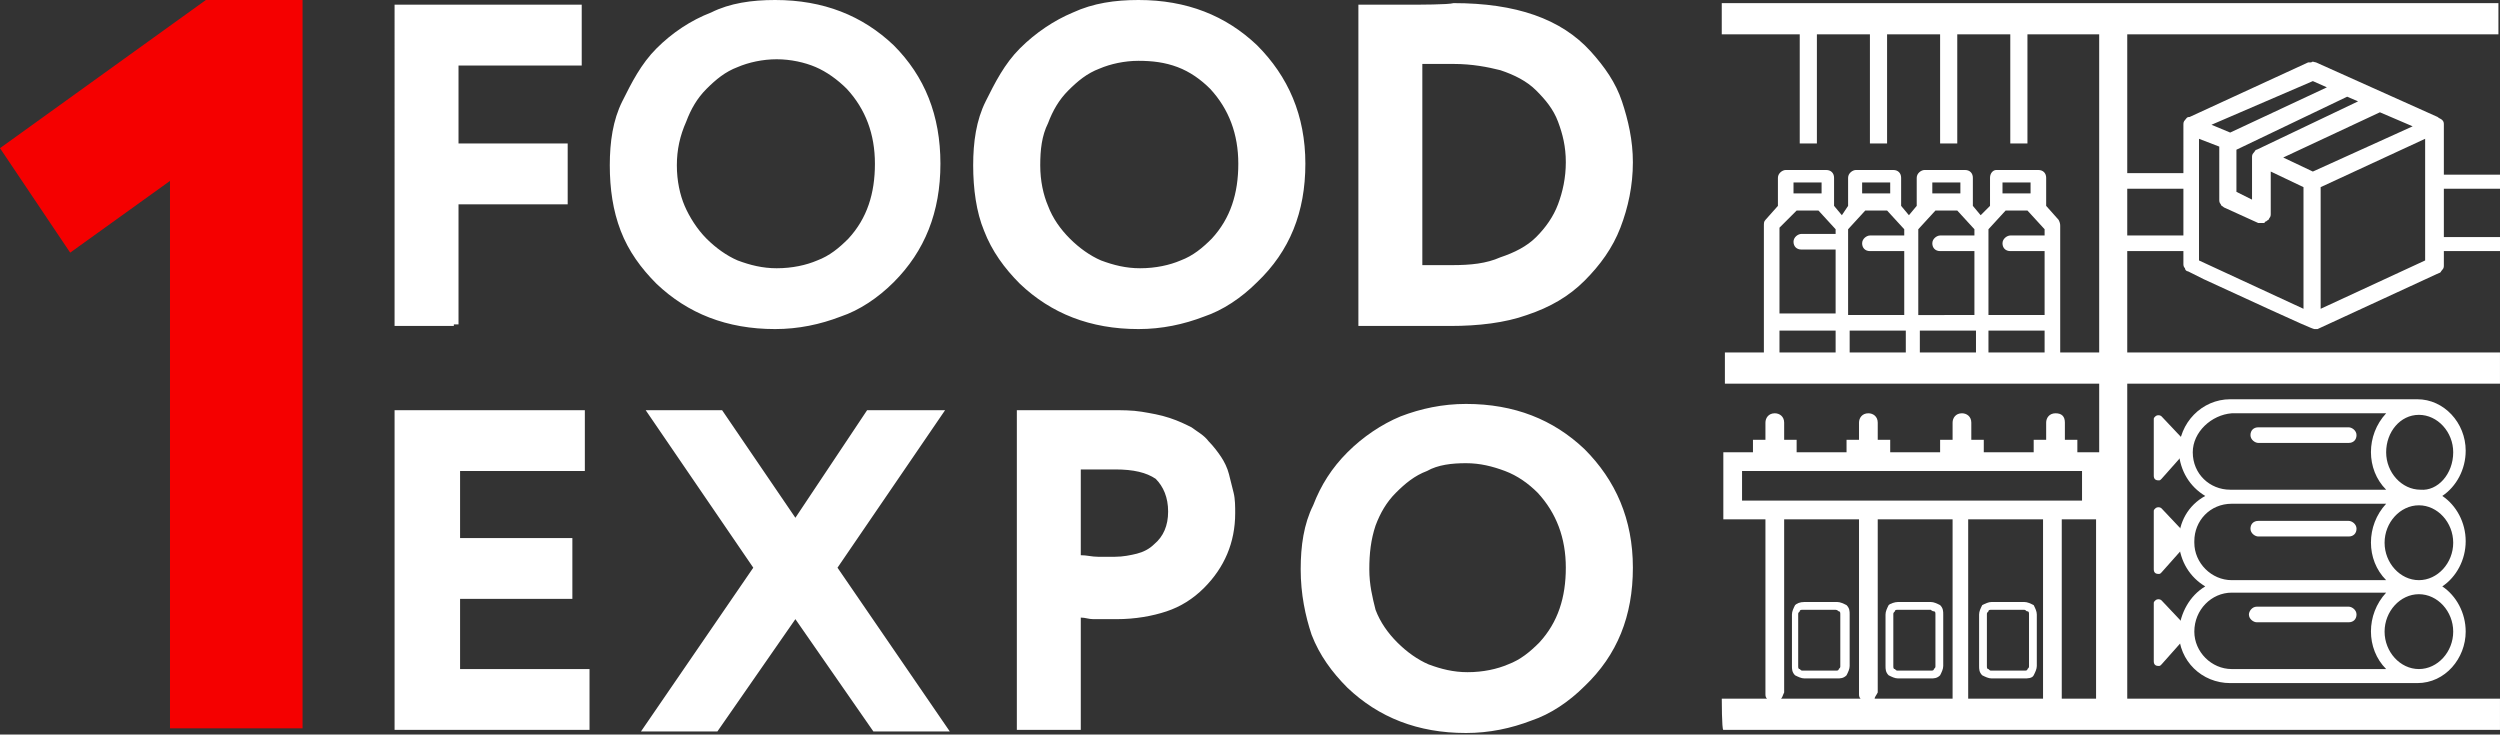
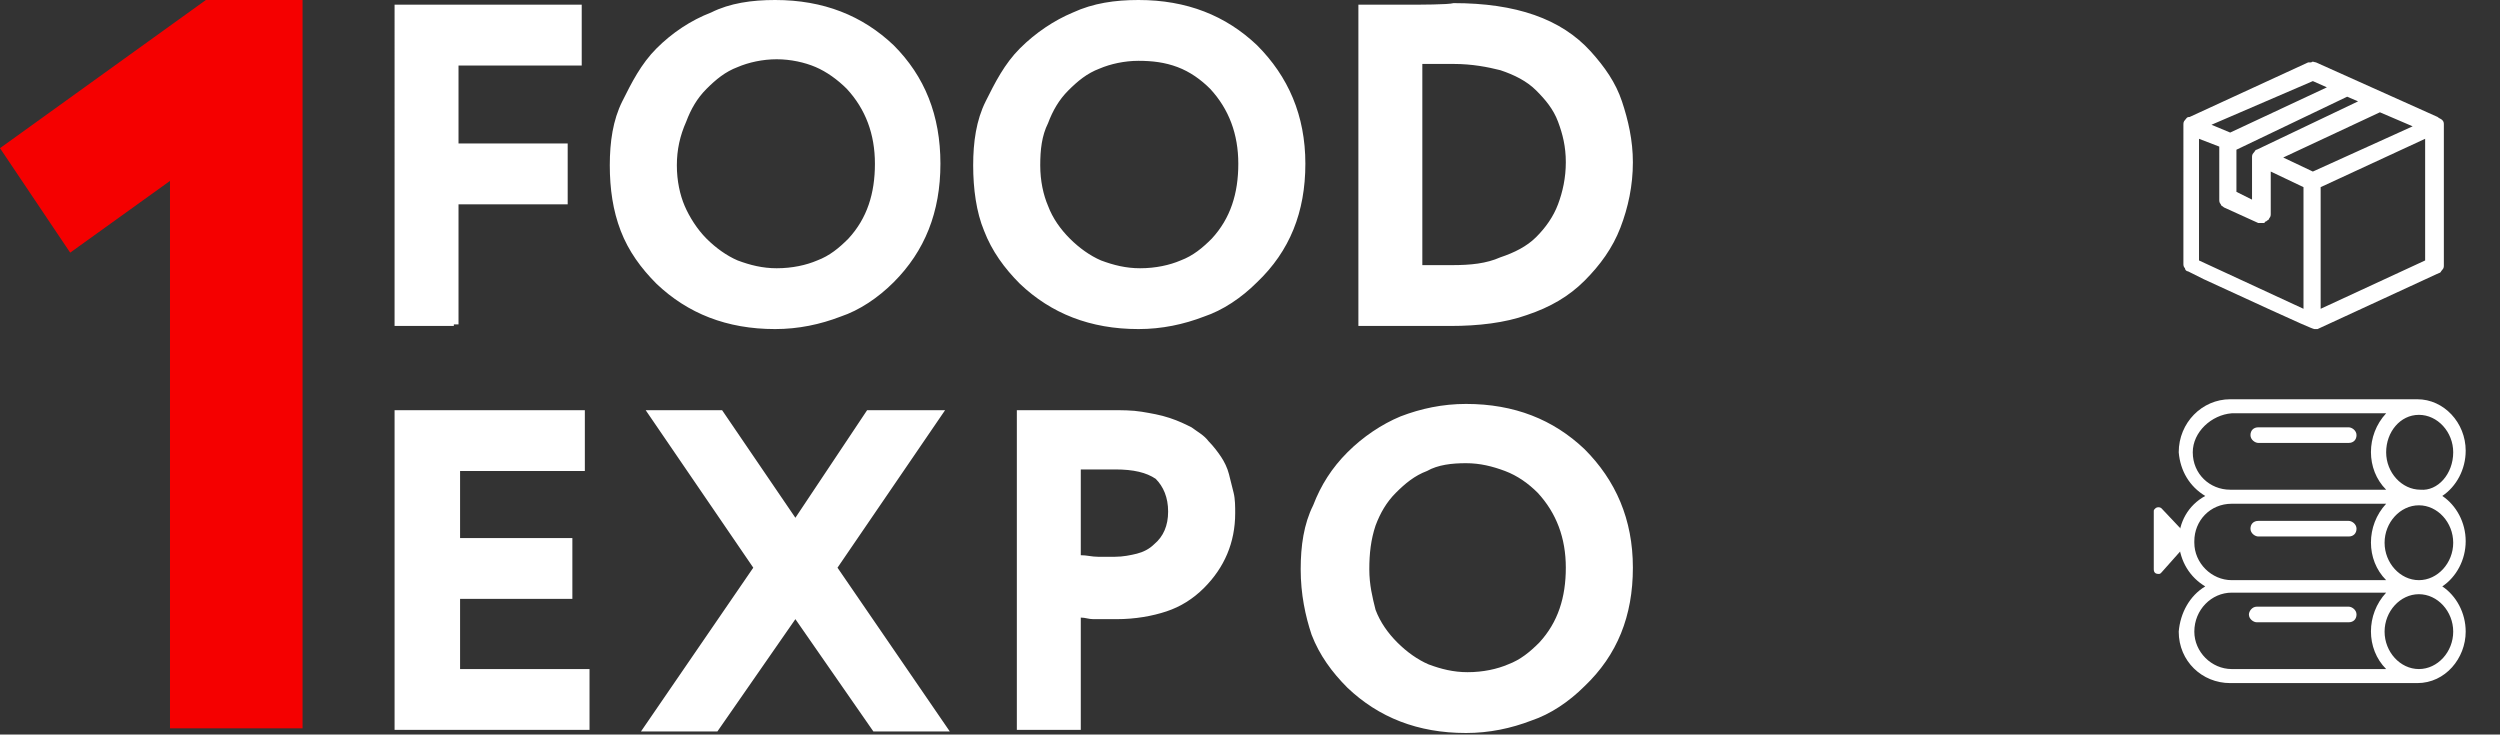
<svg xmlns="http://www.w3.org/2000/svg" version="1.1" id="Слой_1" x="0px" y="0px" viewBox="0 0 160.3 47.1" style="enable-background:new 0 0 160.3 47.1;" xml:space="preserve">
  <rect x="0" y="0" width="160.3" height="47.1" fill="#333333" stroke="none" />
  <style type="text/css">
	.st0{fill-rule:evenodd;clip-rule:evenodd;fill:#FFFFFF;}
	.st1{fill-rule:evenodd;clip-rule:evenodd;fill:#F50000;}
	.st2{fill:#FFFFFF;}
</style>
  <path class="st0" d="M87.8,36.5c0,1,0.2,1.8,0.4,2.6c0.3,0.8,0.8,1.5,1.4,2.1s1.3,1.1,2,1.4c0.8,0.3,1.6,0.5,2.5,0.5  c1,0,1.9-0.2,2.6-0.5c0.8-0.3,1.4-0.8,2-1.4l0,0c1.2-1.3,1.7-2.9,1.7-4.8c0-1.9-0.6-3.5-1.8-4.8c-0.6-0.6-1.3-1.1-2.1-1.4  s-1.6-0.5-2.5-0.5c-0.9,0-1.8,0.1-2.5,0.5c-0.8,0.3-1.4,0.8-2,1.4c-0.6,0.6-1,1.3-1.3,2.1C87.9,34.6,87.8,35.5,87.8,36.5 M83.4,36.5  c0-1.5,0.2-2.9,0.8-4.1c0.5-1.3,1.2-2.4,2.2-3.4l0,0c1-1,2.2-1.8,3.4-2.3c1.3-0.5,2.7-0.8,4.2-0.8c3.1,0,5.6,1,7.6,2.9  c2,2,3.1,4.5,3.1,7.6c0,3.1-1,5.6-3.1,7.6c-1,1-2.2,1.8-3.4,2.2c-1.3,0.5-2.7,0.8-4.2,0.8c-3.1,0-5.6-1-7.6-2.9  c-1-1-1.8-2.1-2.3-3.4C83.7,39.5,83.4,38.1,83.4,36.5z M71.5,30.1l-2.2,0v5.5c0.4,0,0.7,0.1,1.1,0.1c0.4,0,0.8,0,1.1,0  c0.5,0,1-0.1,1.4-0.2c0.4-0.1,0.8-0.3,1.1-0.6c0.6-0.5,0.9-1.2,0.9-2.1c0-0.9-0.3-1.6-0.8-2.1C73.5,30.3,72.7,30.1,71.5,30.1z   M69.3,39.6v7.2h-4.1V26.3h0.3c0.9,0,1.8,0,2.7,0c0.5,0,1,0,1.5,0c0.6,0,1.1,0,1.5,0c0.7,0,1.4,0,2,0.1c0.6,0.1,1.2,0.2,1.8,0.4  s1,0.4,1.4,0.6c0.4,0.3,0.8,0.5,1.1,0.9c0.3,0.3,0.6,0.7,0.8,1s0.4,0.7,0.5,1.1c0.1,0.4,0.2,0.8,0.3,1.2s0.1,0.9,0.1,1.3  c0,1.9-0.7,3.5-2,4.8c-0.7,0.7-1.5,1.2-2.4,1.5c-0.9,0.3-2,0.5-3.2,0.5c-0.6,0-1.1,0-1.5,0C69.8,39.7,69.6,39.6,69.3,39.6z   M55.9,26.3h4.7l-6.9,10.1l7.2,10.5h-4.9l-5-7.2l-5,7.2h-4.9l7.2-10.5l-6.9-10.1h4.9l4.7,6.9l4.6-6.9H55.9z M37.4,46.8H25.3V26.3  h12.2v3.9h-8v4.3h7.2v3.9h-7.2v4.5h8.3v3.9L37.4,46.8L37.4,46.8z M93.2,4.1c-0.4,0-0.8,0-1.1,0c-0.3,0-0.6,0-0.9,0V17  c0.3,0,0.6,0,0.9,0c0.3,0,0.7,0,1,0c1.2,0,2.2-0.1,3.1-0.5c0.9-0.3,1.7-0.7,2.3-1.3c0.6-0.6,1.1-1.3,1.4-2.1  c0.3-0.8,0.5-1.7,0.5-2.7c0-1-0.2-1.8-0.5-2.6c-0.3-0.8-0.8-1.4-1.4-2c-0.6-0.6-1.4-1-2.3-1.3C95.4,4.3,94.4,4.1,93.2,4.1z   M87.8,20.9h-0.7V0.3h0.7c0.9,0,1.8,0,2.6,0c0.5,0,2.5,0,2.8-0.1c4,0,6.9,1,8.8,3.1c0.9,1,1.6,2,2,3.2c0.4,1.2,0.7,2.5,0.7,3.9  c0,1.5-0.3,2.9-0.8,4.2c-0.5,1.3-1.3,2.4-2.3,3.4c-1,1-2.2,1.7-3.7,2.2c-1.4,0.5-3.1,0.7-4.9,0.7c-0.7,0-1.5,0-2.4,0  c-0.4,0-0.8,0-1.3,0C89,20.9,88.4,20.9,87.8,20.9z M66.7,10.6c0,1,0.2,1.9,0.5,2.6c0.3,0.8,0.8,1.5,1.4,2.1s1.3,1.1,2,1.4  c0.8,0.3,1.6,0.5,2.5,0.5c1,0,1.9-0.2,2.6-0.5c0.8-0.3,1.4-0.8,2-1.4l0,0c1.2-1.3,1.7-2.9,1.7-4.8c0-1.9-0.6-3.5-1.8-4.8  c-0.6-0.6-1.3-1.1-2.1-1.4S73.9,3.9,73,3.9c-0.9,0-1.8,0.2-2.5,0.5c-0.8,0.3-1.4,0.8-2,1.4c-0.6,0.6-1,1.3-1.3,2.1  C66.8,8.7,66.7,9.6,66.7,10.6z M62.4,10.6c0-1.5,0.2-2.9,0.8-4.1s1.2-2.4,2.2-3.4l0,0c1-1,2.2-1.8,3.4-2.3C70.1,0.2,71.5,0,73,0  c3.1,0,5.6,1,7.6,2.9c2,2,3.1,4.5,3.1,7.6c0,3.1-1,5.6-3.1,7.6c-1,1-2.2,1.8-3.4,2.2c-1.3,0.5-2.7,0.8-4.2,0.8c-3.1,0-5.6-1-7.6-2.9  c-1-1-1.8-2.1-2.3-3.4C62.6,13.6,62.4,12.1,62.4,10.6z M43.4,10.6c0,1,0.2,1.9,0.5,2.6s0.8,1.5,1.4,2.1c0.6,0.6,1.3,1.1,2,1.4  c0.8,0.3,1.6,0.5,2.5,0.5c1,0,1.9-0.2,2.6-0.5c0.8-0.3,1.4-0.8,2-1.4l0,0c1.2-1.3,1.7-2.9,1.7-4.8c0-1.9-0.6-3.5-1.8-4.8  c-0.6-0.6-1.3-1.1-2-1.4s-1.6-0.5-2.5-0.5c-0.9,0-1.8,0.2-2.5,0.5c-0.8,0.3-1.4,0.8-2,1.4c-0.6,0.6-1,1.3-1.3,2.1  C43.6,8.7,43.4,9.6,43.4,10.6z M39.1,10.6c0-1.5,0.2-2.9,0.8-4.1s1.2-2.4,2.2-3.4l0,0c1-1,2.2-1.8,3.5-2.3C46.8,0.2,48.2,0,49.7,0  c3.1,0,5.6,1,7.6,2.9c2,2,3,4.5,3,7.6c0,3.1-1,5.6-3,7.6c-1,1-2.2,1.8-3.4,2.2c-1.3,0.5-2.7,0.8-4.2,0.8c-3.1,0-5.6-1-7.6-2.9  c-1-1-1.8-2.1-2.3-3.4S39.1,12.1,39.1,10.6z M29.1,20.9h-3.8V0.3h12v3.9h-7.9v5h7v3.9h-7v7.7H29.1z" />
  <polygon class="st1" points="4.5,16.2 0,9.5 13.2,0 19.4,0 19.4,46.7 10.9,46.7 10.9,11.6 " />
-   <path class="st2" d="M127.5,22.9v-1.7h3.6v1.7h1v-8.4c0-0.1,0-0.2-0.1-0.4l-0.8-0.9c0-0.1,0-0.2,0-0.2v-1.6c0-0.3-0.2-0.5-0.5-0.5  H128c-0.2,0-0.4,0.2-0.4,0.5V13c0,0.1,0,0.2,0,0.2l-0.6,0.6l-0.5-0.6c0-0.1,0-0.2,0-0.2v-1.6c0-0.3-0.2-0.5-0.5-0.5h-2.6  c-0.2,0-0.5,0.2-0.5,0.5V13c0,0.1,0,0.2,0,0.2l-0.5,0.6l-0.5-0.6c0-0.1,0-0.2,0-0.2v-1.6c0-0.3-0.2-0.5-0.5-0.5H119  c-0.2,0-0.5,0.2-0.5,0.5V13c0,0.1,0,0.2,0,0.2l-0.4,0.6l-0.5-0.6c0-0.1,0-0.2,0-0.2v-1.6c0-0.3-0.2-0.5-0.5-0.5h-2.6  c-0.2,0-0.5,0.2-0.5,0.5V13c0,0.1,0,0.2,0,0.2l-0.8,0.9c-0.1,0.1-0.1,0.2-0.1,0.4v8.4h1v-1.7h3.6v1.7h0.9v-1.7h3.6v1.7h0.9v-1.7h3.6  v1.7H127.5z M131.1,15.1h-2.2c-0.2,0-0.5,0.2-0.5,0.5s0.2,0.5,0.5,0.5h2.2v4.1c-0.7,0-0.7,0-3.6,0v-5.5l1.1-1.2h1.4l1.1,1.2  L131.1,15.1C131,15.1,131.1,15.1,131.1,15.1z M128.4,11.7h1.8v0.7h-1.8V11.7z M126.6,15.1h-2.2c-0.2,0-0.5,0.2-0.5,0.5  s0.2,0.5,0.5,0.5h2.2v4.1H123v-5.5l1.1-1.2h1.4l1.1,1.2V15.1z M123.9,11.7h1.8v0.7h-1.8V11.7z M122.1,15.1h-2.2  c-0.2,0-0.5,0.2-0.5,0.5s0.2,0.5,0.5,0.5h2.2v4.1c-2.5,0-1.3,0-3.6,0v-5.5l1.1-1.2h1.4l1.1,1.2L122.1,15.1  C122.1,15.1,122.1,15.1,122.1,15.1z M119.4,11.7h1.8v0.7h-1.8V11.7z M115,11.7h1.8v0.7H115V11.7z M115.2,13.5h1.4l1.1,1.2V15h-2.2  c-0.2,0-0.5,0.2-0.5,0.5s0.2,0.5,0.5,0.5h2.2v4.1h-3.6v-5.5L115.2,13.5z" />
  <path class="st2" d="M141.4,37.6c-1-0.6-1.6-1.6-1.7-2.8c0,0,0-0.1,0-0.1c0-1.2,0.6-2.3,1.7-2.9c-1-0.6-1.6-1.6-1.7-2.8  c0-1.9,1.5-3.4,3.3-3.4c0.3,0,1.9,0,12,0c1.7,0,3.1,1.5,3.1,3.3c0,1.2-0.6,2.3-1.5,2.9c0.9,0.6,1.5,1.7,1.5,2.9  c0,1.2-0.6,2.3-1.5,2.9c0.9,0.6,1.5,1.7,1.5,2.9c0,1.7-1.3,3.3-3.1,3.3h-12c-1.8,0-3.3-1.4-3.3-3.3  C139.8,39.3,140.4,38.2,141.4,37.6 M143.1,32.3c-1.4,0-2.4,1.1-2.4,2.4c0,0,0,0,0,0.1c0,1.3,1.1,2.4,2.4,2.4h9.9  c-1.3-1.3-1.3-3.5,0-4.9C152.3,32.3,143.8,32.3,143.1,32.3z M140.6,29C140.6,29,140.6,29,140.6,29c0,1.4,1.1,2.4,2.4,2.4h10  c-1.3-1.3-1.3-3.5,0-4.9h-9.9C141.8,26.6,140.6,27.7,140.6,29z M157.3,29c0-1.3-1-2.4-2.2-2.4S153,27.7,153,29c0,1.3,1,2.4,2.2,2.4  C156.3,31.5,157.3,30.4,157.3,29z M157.3,34.8c0-1.3-1-2.4-2.2-2.4s-2.2,1.1-2.2,2.4c0,1.3,1,2.4,2.2,2.4  C156.3,37.2,157.3,36.1,157.3,34.8z M157.3,40.5c0-1.3-1-2.4-2.2-2.4s-2.2,1.1-2.2,2.4s1,2.4,2.2,2.4  C156.3,42.9,157.3,41.8,157.3,40.5z M144.7,38.9h5.9c0.2,0,0.5,0.2,0.5,0.5s-0.2,0.5-0.5,0.5h-5.9c-0.2,0-0.5-0.2-0.5-0.5  C144.2,39.2,144.4,38.9,144.7,38.9z M150.6,34.4h-5.8c-0.2,0-0.5-0.2-0.5-0.5s0.2-0.5,0.5-0.5h5.8c0.2,0,0.5,0.2,0.5,0.5  C151.1,34.2,150.9,34.4,150.6,34.4z M150.6,28.4h-5.8c-0.2,0-0.5-0.2-0.5-0.5s0.2-0.5,0.5-0.5h5.8c0.2,0,0.5,0.2,0.5,0.5  C151.1,28.2,150.9,28.4,150.6,28.4z M140.7,40.5c0,1.3,1.1,2.4,2.4,2.4h9.9c-1.3-1.3-1.3-3.5,0-4.9c-0.8,0-9.2,0-9.9,0  C141.8,38,140.7,39.1,140.7,40.5C140.7,40.5,140.7,40.5,140.7,40.5z" />
-   <path class="st2" d="M140.3,28.5l-1.7-1.8c-0.1-0.1-0.3-0.1-0.4,0c-0.1,0.1-0.1,0.1-0.1,0.2v3.6c0,0.2,0.1,0.3,0.3,0.3  c0.1,0,0.1,0,0.2-0.1l1.6-1.8C140.4,28.8,140.4,28.6,140.3,28.5L140.3,28.5z" />
  <path class="st2" d="M140.3,34.4l-1.7-1.8c-0.1-0.1-0.3-0.1-0.4,0c-0.1,0.1-0.1,0.1-0.1,0.2v3.7c0,0.2,0.1,0.3,0.3,0.3  c0.1,0,0.1,0,0.2-0.1l1.6-1.8C140.4,34.7,140.4,34.5,140.3,34.4L140.3,34.4z" />
-   <path class="st2" d="M140.3,40.3l-1.7-1.8c-0.1-0.1-0.3-0.1-0.4,0c-0.1,0.1-0.1,0.1-0.1,0.2v3.7c0,0.2,0.1,0.3,0.3,0.3  c0.1,0,0.1,0,0.2-0.1l1.6-1.8C140.4,40.6,140.4,40.4,140.3,40.3L140.3,40.3z" />
-   <path class="st2" d="M133.5,30.2h-21.8v1.9h21.8V30.2z M117.7,39.1h-2.1c-0.1,0-0.2,0-0.2,0.1c-0.1,0.1-0.1,0.1-0.1,0.2v3.3  c0,0.1,0,0.2,0.1,0.2c0.1,0.1,0.1,0.1,0.2,0.1h2.1c0.1,0,0.2,0,0.2-0.1c0.1-0.1,0.1-0.1,0.1-0.2v-3.3c0-0.1,0-0.2-0.1-0.2l0,0  C117.9,39.2,117.8,39.1,117.7,39.1z M115.7,38.6h2.1c0.2,0,0.4,0.1,0.6,0.2l0,0c0.2,0.2,0.2,0.4,0.2,0.6v3.3c0,0.2-0.1,0.4-0.2,0.6  c-0.2,0.2-0.4,0.2-0.6,0.2h-2.1c-0.2,0-0.4-0.1-0.6-0.2c-0.2-0.2-0.2-0.4-0.2-0.6v-3.3c0-0.2,0.1-0.4,0.2-0.6l0,0  C115.2,38.7,115.4,38.6,115.7,38.6z M123.8,39.1h-2.1c-0.1,0-0.2,0-0.2,0.1c-0.1,0.1-0.1,0.1-0.1,0.2v3.3c0,0.1,0,0.2,0.1,0.2  c0.1,0.1,0.1,0.1,0.2,0.1h2.1c0.1,0,0.2,0,0.2-0.1c0.1-0.1,0.1-0.1,0.1-0.2v-3.3c0-0.1,0-0.2-0.1-0.2l0,0  C123.9,39.2,123.8,39.1,123.8,39.1z M121.7,38.6h2.1c0.2,0,0.4,0.1,0.6,0.2l0,0c0.2,0.2,0.2,0.4,0.2,0.6v3.3c0,0.2-0.1,0.4-0.2,0.6  c-0.2,0.2-0.4,0.2-0.6,0.2h-2.1c-0.2,0-0.4-0.1-0.6-0.2c-0.2-0.2-0.2-0.4-0.2-0.6v-3.3c0-0.2,0.1-0.4,0.2-0.6l0,0  C121.2,38.7,121.5,38.6,121.7,38.6z M129.8,39.1h-2.1c-0.1,0-0.2,0-0.2,0.1c-0.1,0.1-0.1,0.1-0.1,0.2v3.3c0,0.1,0,0.2,0.1,0.2  c0.1,0.1,0.1,0.1,0.2,0.1h2.1c0.1,0,0.2,0,0.2-0.1c0.1-0.1,0.1-0.1,0.1-0.2v-3.3c0-0.1,0-0.2-0.1-0.2l0,0  C129.9,39.2,129.9,39.1,129.8,39.1z M127.7,38.6h2.1c0.2,0,0.4,0.1,0.6,0.2l0,0c0.1,0.2,0.2,0.4,0.2,0.6v3.3c0,0.2-0.1,0.4-0.2,0.6  c-0.1,0.2-0.4,0.2-0.6,0.2h-2.1c-0.2,0-0.4-0.1-0.6-0.2c-0.2-0.2-0.2-0.4-0.2-0.6v-3.3c0-0.2,0.1-0.4,0.2-0.6l0,0  C127.3,38.7,127.5,38.6,127.7,38.6z M132.2,44.8h2.2V33.3h-2.2V44.8z M126.2,44.8h4.8V33.3h-4.8v11.3  C126.2,44.7,126.2,44.8,126.2,44.8z M120.2,44.8h5c0,0,0-0.1,0-0.1V33.3h-4.8v11.1C120.3,44.6,120.2,44.7,120.2,44.8z M114.2,44.8  h5.1c-0.1-0.1-0.1-0.2-0.1-0.3V33.3h-4.8v11.1C114.3,44.6,114.3,44.7,114.2,44.8z M110.4,44.8h2.9c-0.1-0.1-0.1-0.2-0.1-0.3V33.3  h-2.7V29h0.6h1.3v-0.8h0.8v-1.1c0-0.3,0.2-0.6,0.6-0.6l0,0c0.3,0,0.6,0.2,0.6,0.6v1.1h0.8V29h3.2v-0.8h0.8v-1.1  c0-0.3,0.2-0.6,0.6-0.6l0,0c0.3,0,0.6,0.2,0.6,0.6v1.1h0.8V29h3.2v-0.8h0.8v-1.1c0-0.3,0.2-0.6,0.6-0.6l0,0c0.3,0,0.6,0.2,0.6,0.6  v1.1h0.8V29h3.2v-0.8h0.8v-1.1c0-0.3,0.2-0.6,0.6-0.6s0.6,0.2,0.6,0.6v1.1h0.8V29h1.4v-4.4h-24v-2h24V2.2h-4.6v7h-1.1v-7h-3.4v7  h-1.1v-7h-3.4v7h-1.1v-7h-3.4v7h-1.1v-7h-5v-2h49.8v2h-23.8v20.4h23.9v2h-23.9v20.2h23.9v2h-49.8C110.4,46.8,110.4,44.8,110.4,44.8z  " />
  <path class="st2" d="M148.5,4l7.8,3.5c0.1,0.1,0.2,0.1,0.3,0.2s0.1,0.2,0.1,0.3v9c0,0.1,0,0.2-0.1,0.3s-0.1,0.2-0.2,0.2l-7.8,3.6  c0,0-0.1,0-0.1,0c0,0-0.1,0-0.1,0c-0.2,0-4.9-2.2-7.1-3.2l-1-0.5c-0.1,0-0.2-0.1-0.2-0.2c-0.1-0.1-0.1-0.2-0.1-0.3V8  c0-0.1,0-0.2,0.1-0.3c0.1-0.1,0.1-0.2,0.3-0.2L148,4c0.1,0,0.2,0,0.2,0C148.3,3.9,148.4,4,148.5,4 M144.5,9.8  c0.1-0.1,0.1-0.2,0.2-0.2l6.5-3.1l-0.7-0.3l-7.1,3.4v2.7l1,0.5v-2.7C144.4,10,144.4,9.9,144.5,9.8z M149.2,5.6l-0.9-0.4L141.8,8  l1.2,0.5L149.2,5.6z M141,16.7l6.7,3.1v-7.8l-2.1-1v2.7c0,0.1,0,0.2-0.1,0.3c0,0.1-0.1,0.1-0.2,0.2c-0.1,0-0.1,0.1-0.1,0.1  c-0.1,0-0.1,0-0.2,0c0,0-0.1,0-0.1,0c0,0-0.1,0-0.1,0l-2.2-1c-0.1-0.1-0.2-0.1-0.2-0.2c-0.1-0.1-0.1-0.2-0.1-0.3V9.4L141,8.9  L141,16.7L141,16.7z M146.4,10.1l1.9,0.9l6.4-2.9l-2.1-0.9L146.4,10.1z M148.8,19.8l6.7-3.1V8.9l-6.7,3.1V19.8z" />
-   <path class="st2" d="M136.2,16.1h3.9c0.2,0,0.4-0.2,0.4-0.5s-0.2-0.5-0.4-0.5h-3.9V16.1z M155.7,16.1h4.6v-0.9h-4.6V16.1z   M156.2,12.1h4.1v-0.9h-4.1c-0.2,0-0.4,0.2-0.4,0.5C155.9,11.9,156,12.1,156.2,12.1z M136.2,12.1h4c0.2,0,0.3-0.2,0.3-0.5  s-0.1-0.5-0.3-0.5h-4V12.1z" />
</svg>